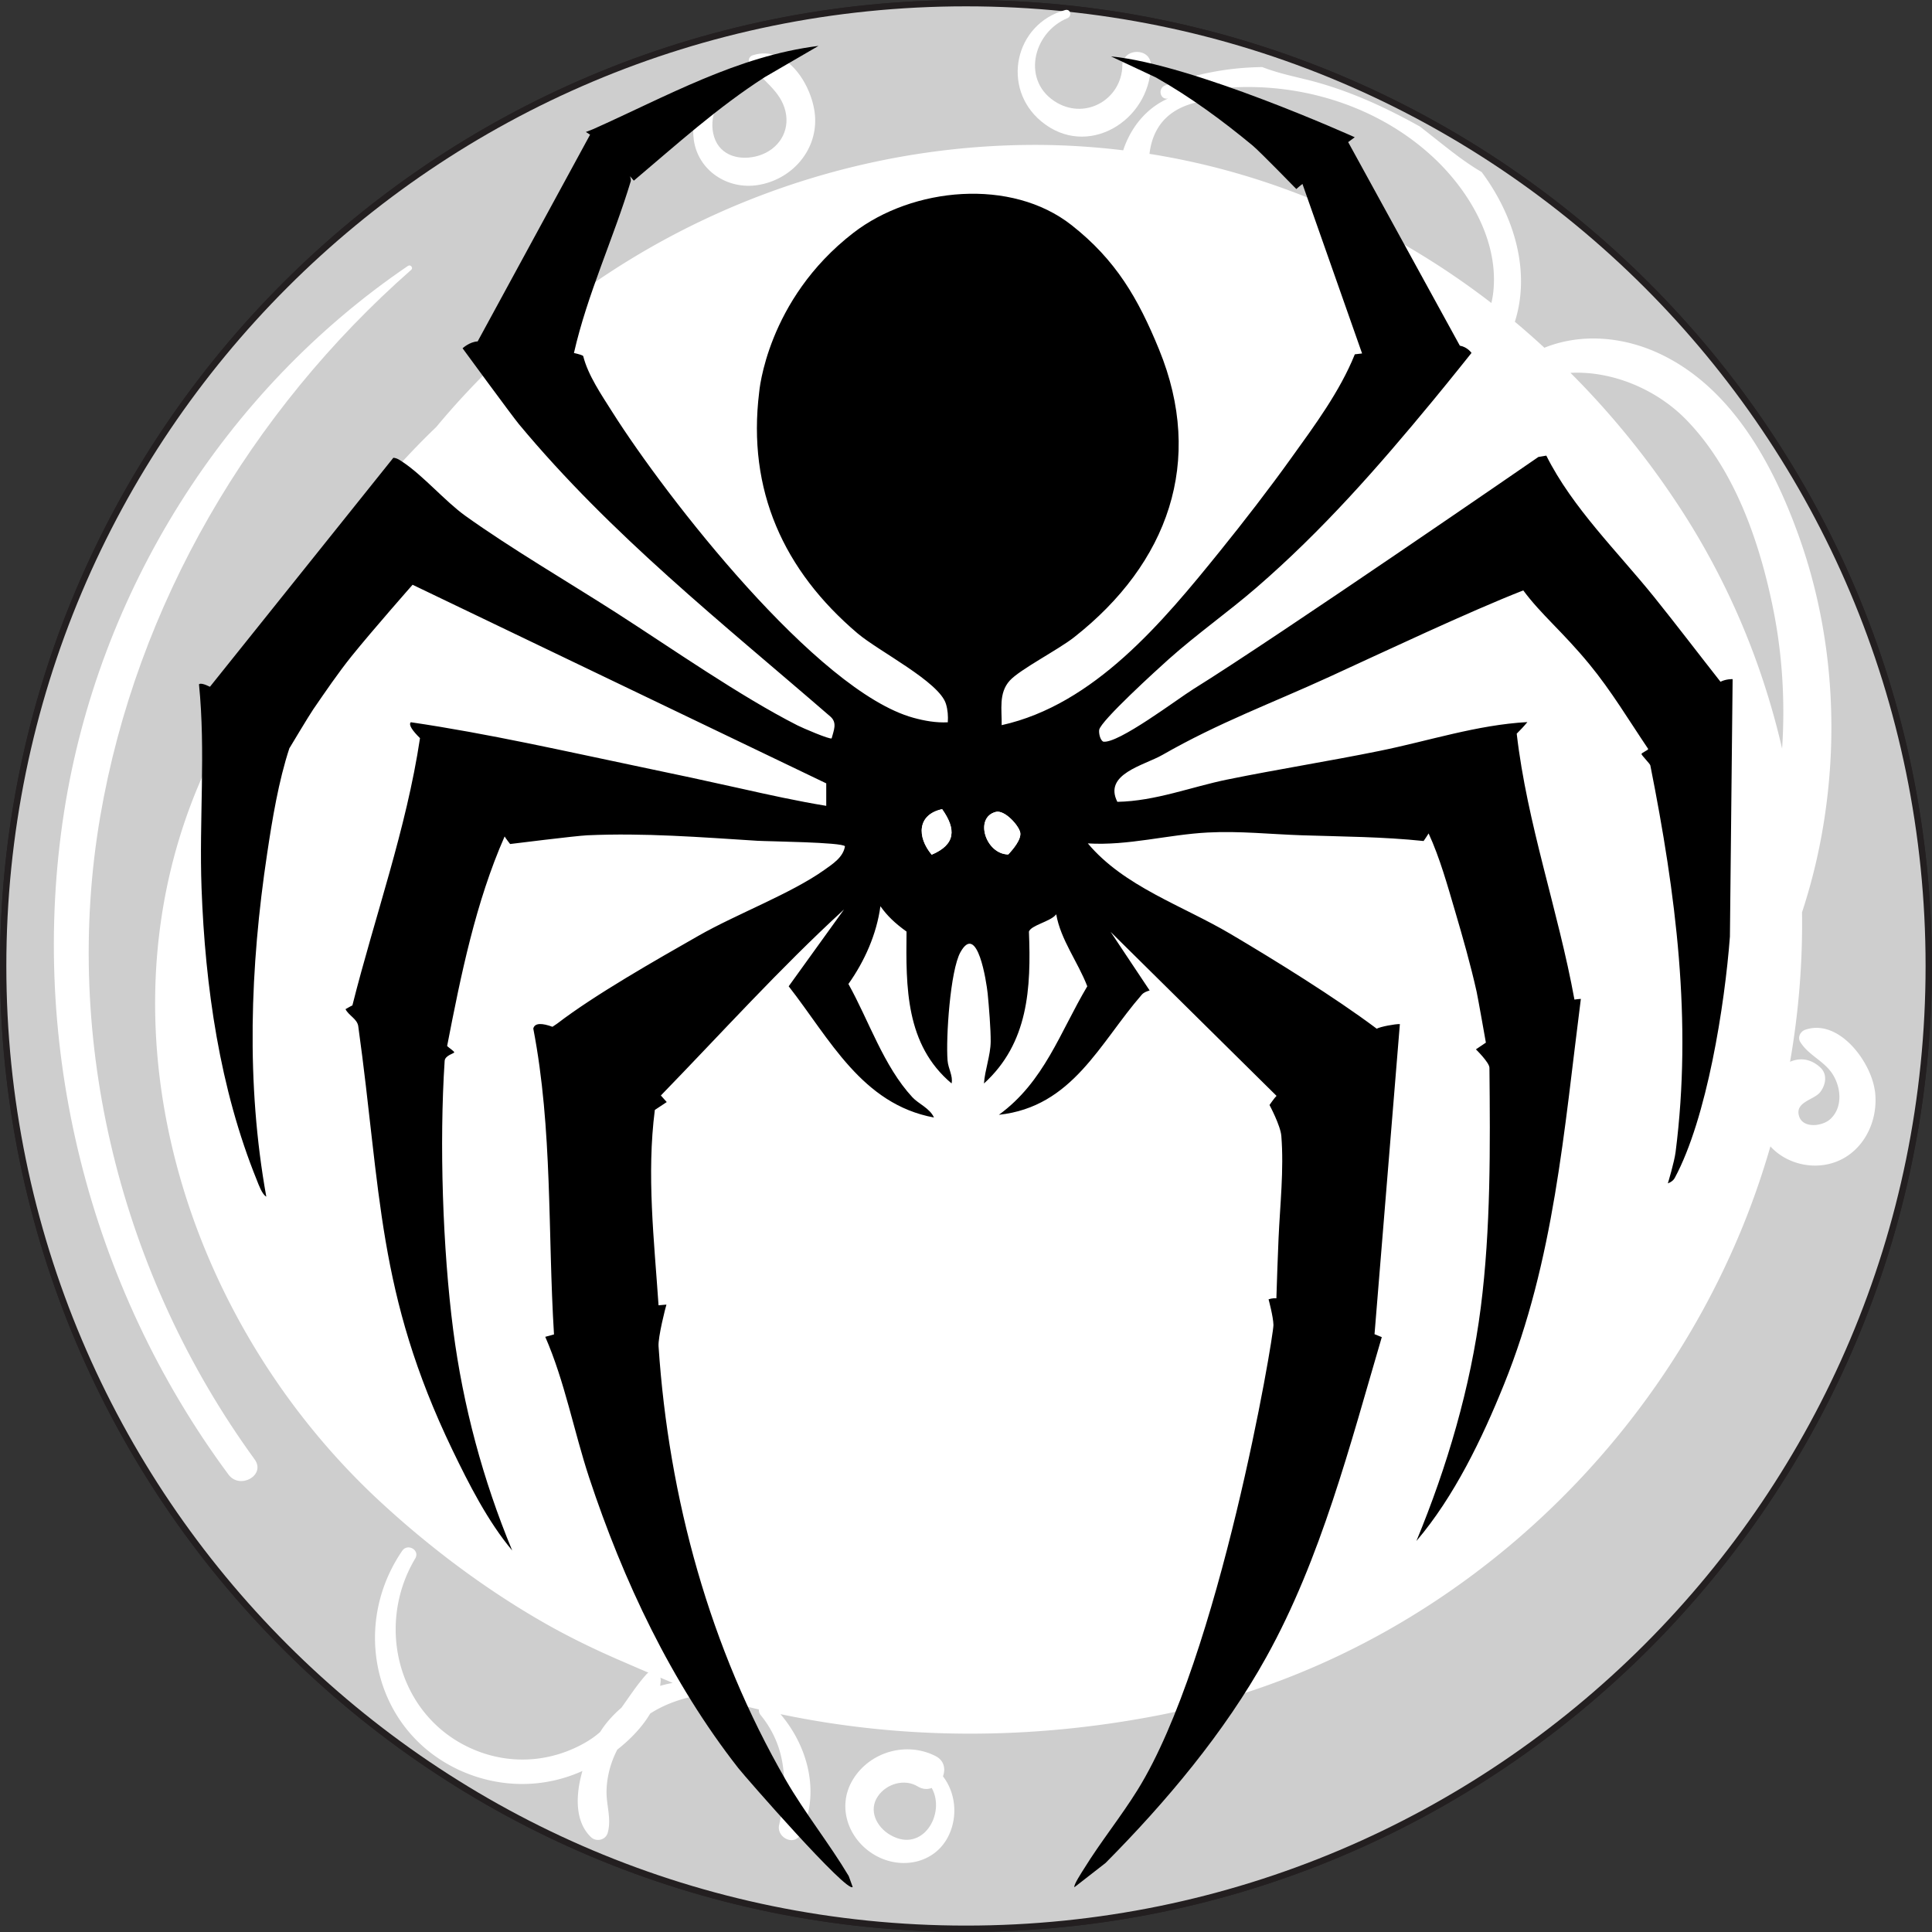
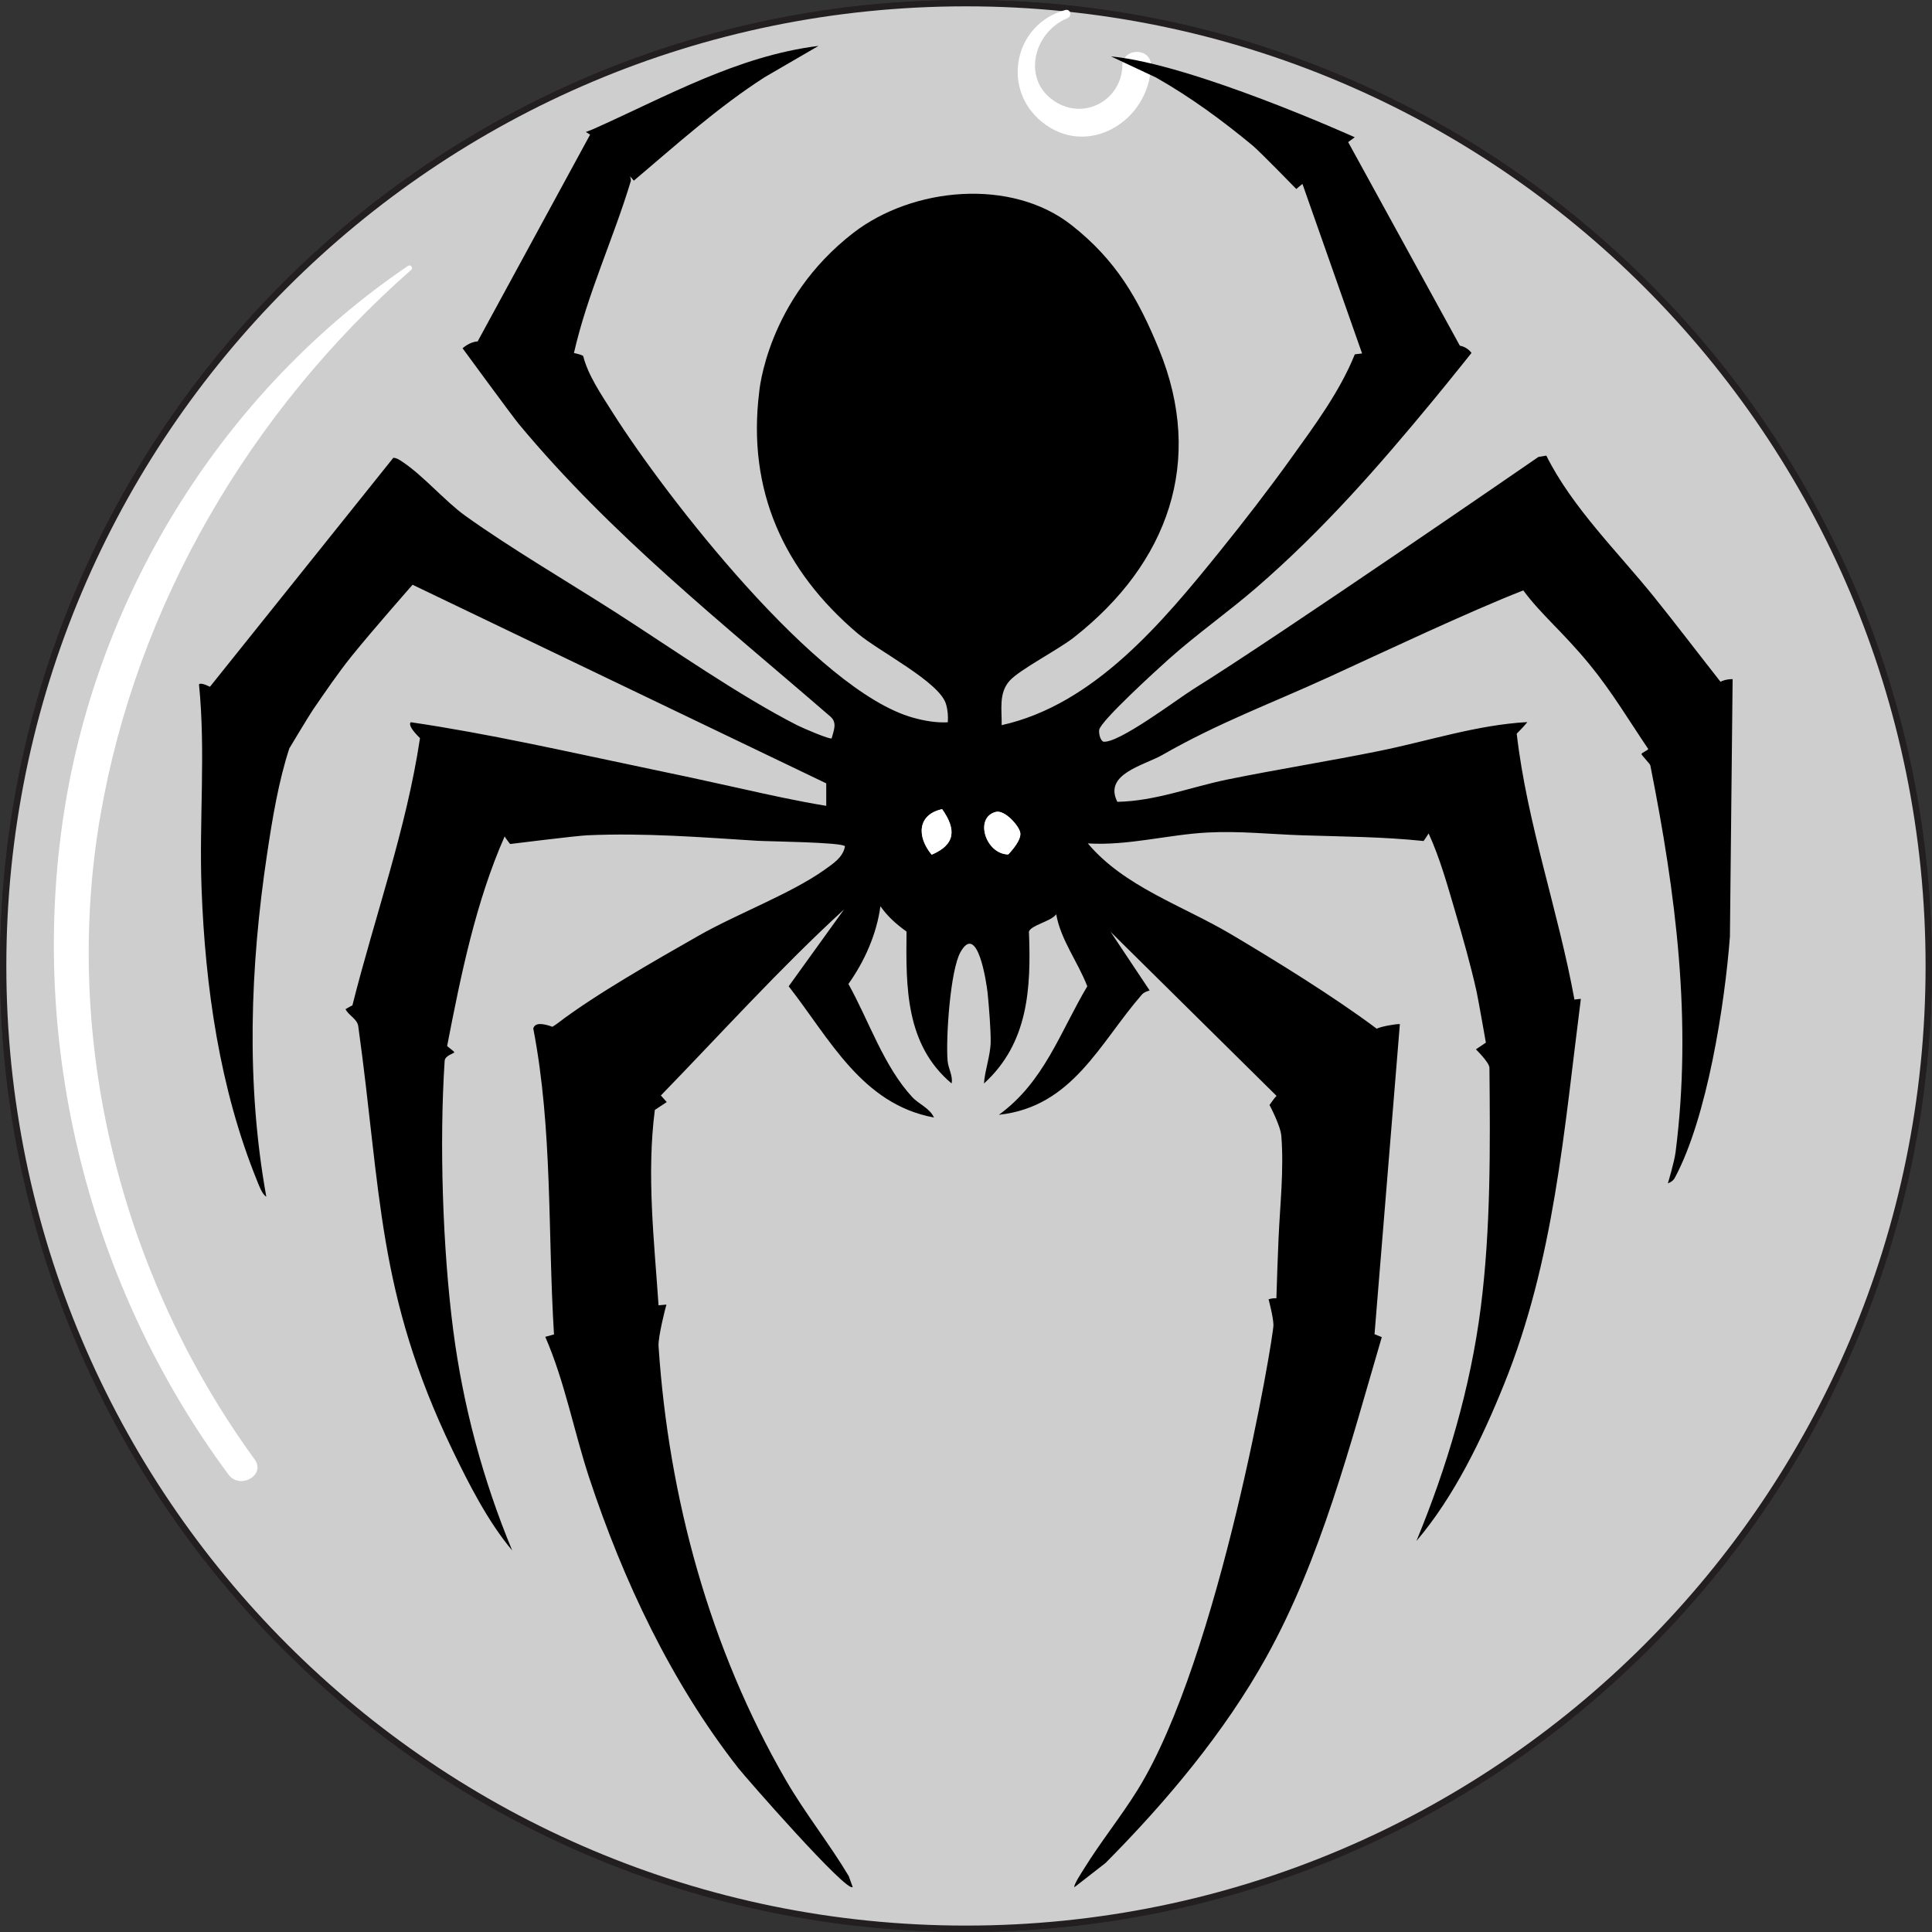
<svg xmlns="http://www.w3.org/2000/svg" data-bbox="0.41 0.41 249.18 249.18" viewBox="0 0 250.01 250.01" data-type="ugc">
  <rect x="0" y="0" width="250.01" height="250.01" fill="#333333" stroke="none" />
  <g>
    <path fill="#f47748" stroke="#231f20" stroke-miterlimit="10" stroke-width=".82" d="M249.59 125c0 68.81-55.78 124.59-124.59 124.59S.41 193.81.41 125 56.19.41 125 .41 249.59 56.19 249.59 125z" />
    <path d="M242.61 141.13c-.51-3.76-4.65-9.35-8.99-7.88-.64.22-1.04.97-.65 1.6 1.06 1.69 2.94 2.37 4.07 3.99 1.21 1.75 1.5 4.47-.23 6.01-1.02.91-3.59 1.23-4.03-.51-.45-1.76 1.96-2.01 2.75-3 .73-.93 1-2.33 0-3.23-1.29-1.16-2.65-1.24-3.89-.71 1.12-6.4 1.64-12.88 1.55-19.34 1.49-4.53 2.54-9.19 3.15-13.93 1.51-11.61.41-23.62-3.53-34.66-3.3-9.25-8.6-19.15-17.84-23.6-4.92-2.37-10.43-2.76-15.12-.87-1.25-1.15-2.52-2.28-3.82-3.36 2.11-6.66-.2-13.88-4.3-19.38-1.36-.79-2.64-1.71-3.89-2.67-1.38-1.06-2.72-2.15-4.09-3.21-4.69-2.62-9.55-4.83-14.8-6.11-1.72-.42-3.74-.86-5.61-1.59-4.25.05-8.52.82-12.57 2.38-1 .38-.64 1.93.4 1.68-2.45 1.08-4.37 3.14-5.48 5.79-.13.3-.24.61-.34.92-3.74-.45-7.54-.7-11.38-.7-30.02 0-58.55 13.66-77.51 36.5-9.12 8.74-16.56 19.29-21.83 30.78a90 90 0 0 0-4.57 6.94c-19.88 33.49-8.32 75.98 19.17 101.38 6.44 5.95 13.65 11.36 21.27 15.7 3.12 1.78 6.34 3.34 9.63 4.77.84.36 2.42 1.05 3.78 1.63-.09.05-.17.11-.24.19-1.28 1.43-2.23 2.93-3.26 4.35-.65.56-1.27 1.18-1.83 1.86-.31.37-.62.81-.92 1.28-.59.52-1.26 1-2.03 1.43-4.14 2.34-8.98 2.79-13.46 1.18-10.3-3.72-13.88-15.93-8.44-25.06.65-1.09-.99-2.02-1.69-.99-6.83 10.01-3.44 23.74 7.9 28.59 4.97 2.12 10.51 2.12 15.43-.11-.92 3.18-.97 6.57 1.1 8.56.7.67 1.92.39 2.18-.58.5-1.87-.22-3.58-.16-5.5.06-1.82.55-3.62 1.39-5.24 1.68-1.32 3.22-2.91 4.26-4.67 2.03-1.31 4.43-2.09 6.86-2.46 1.39.44 2.79.82 4.2 1.19 1 .26 2 .51 3 .74-.02.24.05.5.24.74 3.44 4.22 3.5 9.14 2.38 14.23-.35 1.6 1.97 2.79 2.78 1.17 2.58-5.17 1.03-11.26-2.6-15.53 16.04 3.36 32.45 3.3 48.59.21 33.74-6.46 62.19-30.74 75.43-62.13 1.6-3.78 2.95-7.64 4.08-11.55 1.69 1.86 4.42 2.81 7.04 2.38 4.53-.74 7.07-5.26 6.48-9.61ZM85.43 218.15c.03-.25.06-.5.07-.75 0-.1-.02-.19-.04-.28 1.01.43 1.34.57 0-.01v-.02c.52.23 1.08.46 1.59.69-.55.1-1.09.22-1.62.38Zm43.78-99.64c-.23-.1-.65-.24-1.01-.37-.52-.3-1.02-.72-1.42-1.32-.22-.99 2-1.04 2.18-.59.32.8.82 1.34 1.4 1.66-.45.24-.9.47-1.14.63Zm64.03-80.74c-.05.49-.14.97-.25 1.44-12.88-9.93-27.96-16.72-44.24-19.3.38-3.23 2.17-5.84 6.36-6.72.72-.15.56-1.3-.17-1.28-.15 0-.29.02-.44.02 10.7-2.09 22.45.74 30.61 8.1 4.84 4.36 8.86 10.99 8.13 17.74m37.38 59.14c-2.54-11.04-6.98-21.69-13.37-31.42-4.11-6.27-8.82-12.04-14.02-17.24 5.47-.28 11.21 2.18 15.01 6.1 6.24 6.43 9.45 15.74 11.2 24.36 1.21 5.95 1.58 12.11 1.17 18.2Z" fill="#db3e0e" />
-     <path d="M52.82 34.39C29.03 50.54 12.72 76.6 8.29 105.08c-4.67 30.05 3.18 61.33 21.28 85.74 1.48 1.99 4.87.07 3.38-1.97-17.26-23.73-24.96-54.15-19.98-83.19 4.7-27.38 19.42-52.43 40.25-70.75.28-.24-.09-.72-.4-.51Z" fill="#db3e0e" />
    <path d="M122.03 229.86c.35-.94.16-2.05-.97-2.62-3.73-1.9-8.45-.59-10.67 3.01-2.26 3.67-.48 8.15 3.21 10.02 3.39 1.71 7.58.71 9.22-2.86 1.14-2.48.82-5.45-.79-7.54Zm-6.8 7.61c-1.79-1.03-2.9-3.19-1.61-5.05 1.12-1.61 3.44-2.28 5.13-1.25.64.39 1.28.41 1.82.2 1.85 3.31-1.17 8.51-5.35 6.09Z" fill="#db3e0e" />
    <path d="M145.24 8.49c-.1 4.29-4.61 6.99-8.42 4.83-4.69-2.66-3.24-9.09 1.31-10.97.63-.26.41-1.24-.29-1.05-6.55 1.78-8.32 10.08-3.09 14.41 5.92 4.91 14.01-.05 14.18-7.21.06-2.38-3.64-2.38-3.7 0Z" fill="#db3e0e" />
    <path d="M97.43 7.14c-.59.19-.69.82-.34 1.27 1.56 1.97 3.94 3.38 4.55 5.98.62 2.64-.92 4.97-3.46 5.75-2.3.7-4.96.11-5.76-2.4-.78-2.46.39-5.4 2.89-6.25.93-.32.56-1.67-.4-1.47-3.62.75-5.63 4.56-5.13 8.08.56 3.98 4.36 6.46 8.27 5.85 4.29-.67 7.64-4.32 7.43-8.73-.18-3.91-3.57-9.53-8.05-8.07Z" fill="#db3e0e" />
    <path d="M162.92 221.45c-.78-4.6.14-9.96 4.9-12.44 3.7-1.93 6.56-1.54 10.68-1.58 1.29-2.18 2.5-4.38 3.56-6.67 4.01-8.61 7-18.94 6.61-28.36-.63-15.17-13.61-18.38-20.89-30.39-3.45-5.69-3.6-10.42-5.93-16.1-4.14-10.1-19.2-12.6-29.4-9.52-25.33 7.67-22.13 41.02-24.04 60.49-1.07 10.88-4.59 32.88-13.47 40.52-5.26 4.52-8.67 3.46-15.18 3.76-3.03.14-6.13.44-9.16.58-.79.04-1.81.17-2.31-.43V216c0-5.46 6.95-9.4 12.4-9.08 1.48.09 3.5 1.29 4.38-.21 1.06-1.81 2.57-7.9 3-10.12 3.31-17.37-1.08-28.73-10.22-43.51-8.45-13.66-21.7-23.67-28.38-38.37-4.48-9.86-6.26-21.9-4.36-32.46 1.4-7.77 5.62-15.77 12.77-20.33-2.42-.47-4.94-.43-7.35-.98-2.61-.6-4.94-1.92-7.35-2.93.46 2.88 2.71 5.18 4.88 7.16l-3.5 4.57c-7.38-5.64-9.65-13.84-9.95-22.35 3.17 1.54 6.48 2.91 10.03 3.56 3.12.56 17.25 2.1 19.69 1.63 1.81-.35 4.13-1.55 6.1-1.98 8.21-1.81 17.12-1.05 24.72 2.33 5.91 2.63 8.79 5.05 6.92 11.45-.79 2.72-4.22 7.26-6.5 9.16-.42.35-2.15 1.5-2.61.96-.83-.99-.43-6.15-1.52-6.34-7.36.74-13.19 5.99-11.06 13.06.89 2.97 3.89 4.97 7.29 4.39 1.72-.29 7.29-3.93 7.72-3.85 1.5.28-.2 4.33-.71 5.22-3.7 6.48-11.22 8.57-18.43 5.4-.13 5.52 4.47 12.22 10.87 12.85 10.51 1.04 19.48-8.2 27.93-12.8 26.24-14.27 57.79-8.54 76.18 13.38l2.78 4.16c3.61-2.98 6.79-4.82 9.47-8.68C218.9 79.1 194.19 47.73 167 57.68c-6.09 2.23-6.37 4.39-10.31 8.05-6.52 6.07-15.67.6-13.35-7.29 1.48-5.04 12.27-10.83 17.36-12.66 27.45-9.91 56.83 7.22 61.25 33.12 3.06 17.93-6.2 34.36-21.91 44.64.05.46.27.89.27 1.36.01 11.76-3.42 29.19 11.54 34.64-2.13 15.01-7.62 29.37-14.17 43.17-2.51 5.3-6.6 13.9-12.19 16.82-.8.42-4.27 1.91-4.95 1.91h-17.61ZM89.35 58.89c-1.94-.3-3.79-.28-5.7-.81-3.16-.87-6.27-3.38-9.87-2.31 1.46 6.11 7.71 8.79 13.99 6.19 1.84-.76 2.52-1.02 1.58-3.08Z" />
    <path d="M145.92 221.72c-.5-.3-.49-.75-.49-1.26.03-5.33 1.98-10.85 7.57-13.24 2.14-.92 5.71-.99 7.32-2.27 4.09-3.24 8.81-16.48 9.86-21.46 1.02-4.88 1.18-11.36-.11-16.21-1.47-5.53-8.19-9.92-12.21-14.01-8.14-8.29-11.8-18.4-12.4-29.48-.03-.58-.1-1.42 0-1.96.07-.44-.19-.42.46-.42.79 0 8.9 2.72 9.18 3.09 1.44 4.01 2.03 8.26 3.37 12.29 2.19 6.61 6.29 12.25 11.33 17.33 4.52 4.55 11.55 7.91 12.1 14.39 1 11.85-2.99 22.64-7.07 33.63-11.75-1.26-19.99 9.58-17.73 19.59h-11.18Z" />
-     <path d="M89.35 58.89c.95 2.05.26 2.32-1.58 3.08-6.28 2.59-12.53-.08-13.99-6.19 3.6-1.07 6.71 1.44 9.87 2.31 1.91.53 3.76.5 5.7.81Z" fill="#97ca3d" />
    <g>
      <path stroke="#231f20" stroke-miterlimit="10" stroke-width=".82" fill="#cecece" d="M249.59 125c0 68.81-55.78 124.59-124.59 124.59S.41 193.81.41 125 56.19.41 125 .41 249.59 56.19 249.59 125z" />
-       <path d="M242.61 141.13c-.51-3.76-4.65-9.35-8.99-7.88-.64.22-1.04.97-.65 1.6 1.06 1.69 2.94 2.37 4.07 3.99 1.21 1.75 1.5 4.47-.23 6.01-1.02.91-3.59 1.23-4.03-.51-.45-1.76 1.96-2.01 2.75-3 .73-.93 1-2.33 0-3.23-1.29-1.16-2.65-1.24-3.89-.71 1.12-6.4 1.64-12.88 1.55-19.34 1.49-4.53 2.54-9.19 3.15-13.93 1.51-11.61.41-23.62-3.53-34.66-3.3-9.25-8.6-19.15-17.84-23.6-4.92-2.37-10.43-2.76-15.12-.87-1.25-1.15-2.52-2.28-3.82-3.36 2.11-6.66-.2-13.88-4.3-19.38-1.36-.79-2.64-1.71-3.89-2.67-1.38-1.06-2.72-2.15-4.09-3.21-4.69-2.62-9.55-4.83-14.8-6.11-1.72-.42-3.74-.86-5.61-1.59-4.25.05-8.52.82-12.57 2.38-1 .38-.64 1.93.4 1.68-2.45 1.08-4.37 3.14-5.48 5.79-.13.3-.24.61-.34.92-3.74-.45-7.54-.7-11.38-.7-30.02 0-58.55 13.66-77.51 36.5-9.12 8.74-16.56 19.29-21.83 30.78a90 90 0 0 0-4.57 6.94c-19.88 33.49-8.32 75.98 19.17 101.38 6.44 5.95 13.65 11.36 21.27 15.7 3.12 1.78 6.34 3.34 9.63 4.77.84.36 2.42 1.05 3.78 1.63-.09.05-.17.11-.24.19-1.28 1.43-2.23 2.93-3.26 4.35-.65.56-1.27 1.18-1.83 1.86-.31.37-.62.81-.92 1.28-.59.52-1.26 1-2.03 1.43-4.14 2.34-8.98 2.79-13.46 1.18-10.3-3.72-13.88-15.93-8.44-25.06.65-1.09-.99-2.02-1.69-.99-6.83 10.01-3.44 23.74 7.9 28.59 4.97 2.12 10.51 2.12 15.43-.11-.92 3.18-.97 6.57 1.1 8.56.7.67 1.92.39 2.18-.58.5-1.87-.22-3.58-.16-5.5.06-1.82.55-3.62 1.39-5.24 1.68-1.32 3.22-2.91 4.26-4.67 2.03-1.31 4.43-2.09 6.86-2.46 1.39.44 2.79.82 4.2 1.19 1 .26 2 .51 3 .74-.02.24.05.5.24.74 3.44 4.22 3.5 9.14 2.38 14.23-.35 1.6 1.97 2.79 2.78 1.17 2.58-5.17 1.03-11.26-2.6-15.53 16.04 3.36 32.45 3.3 48.59.21 33.74-6.46 62.19-30.74 75.43-62.13 1.6-3.78 2.95-7.64 4.08-11.55 1.69 1.86 4.42 2.81 7.04 2.38 4.53-.74 7.07-5.26 6.48-9.61ZM85.43 218.15c.03-.25.06-.5.07-.75 0-.1-.02-.19-.04-.28 1.01.43 1.34.57 0-.01v-.02c.52.23 1.08.46 1.59.69-.55.1-1.09.22-1.62.38Zm43.78-99.64c-.23-.1-.65-.24-1.01-.37-.52-.3-1.02-.72-1.42-1.32-.22-.99 2-1.04 2.18-.59.32.8.82 1.34 1.4 1.66-.45.24-.9.47-1.14.63Zm64.03-80.74c-.05.49-.14.97-.25 1.44-12.88-9.93-27.96-16.72-44.24-19.3.38-3.23 2.17-5.84 6.36-6.72.72-.15.56-1.3-.17-1.28-.15 0-.29.02-.44.02 10.7-2.09 22.45.74 30.61 8.1 4.84 4.36 8.86 10.99 8.13 17.74m37.38 59.14c-2.54-11.04-6.98-21.69-13.37-31.42-4.11-6.27-8.82-12.04-14.02-17.24 5.47-.28 11.21 2.18 15.01 6.1 6.24 6.43 9.45 15.74 11.2 24.36 1.21 5.95 1.58 12.11 1.17 18.2Z" fill="#ffffff" />
      <path d="M52.82 34.39C29.03 50.54 12.72 76.6 8.29 105.08c-4.67 30.05 3.18 61.33 21.28 85.74 1.48 1.99 4.87.07 3.38-1.97-17.26-23.73-24.96-54.15-19.98-83.19 4.7-27.38 19.42-52.43 40.25-70.75.28-.24-.09-.72-.4-.51Z" fill="#ffffff" />
-       <path d="M122.03 229.86c.35-.94.16-2.05-.97-2.62-3.73-1.9-8.45-.59-10.67 3.01-2.26 3.67-.48 8.15 3.21 10.02 3.39 1.71 7.58.71 9.22-2.86 1.14-2.48.82-5.45-.79-7.54Zm-6.8 7.61c-1.79-1.03-2.9-3.19-1.61-5.05 1.12-1.61 3.44-2.28 5.13-1.25.64.39 1.28.41 1.82.2 1.85 3.31-1.17 8.51-5.35 6.09Z" fill="#ffffff" />
      <path d="M145.24 8.49c-.1 4.29-4.61 6.99-8.42 4.83-4.69-2.66-3.24-9.09 1.31-10.97.63-.26.41-1.24-.29-1.05-6.55 1.78-8.32 10.08-3.09 14.41 5.92 4.91 14.01-.05 14.18-7.21.06-2.38-3.64-2.38-3.7 0Z" fill="#ffffff" />
-       <path d="M97.43 7.14c-.59.19-.69.82-.34 1.27 1.56 1.97 3.94 3.38 4.55 5.98.62 2.64-.92 4.97-3.46 5.75-2.3.7-4.96.11-5.76-2.4-.78-2.46.39-5.4 2.89-6.25.93-.32.56-1.67-.4-1.47-3.62.75-5.63 4.56-5.13 8.08.56 3.98 4.36 6.46 8.27 5.85 4.29-.67 7.64-4.32 7.43-8.73-.18-3.91-3.57-9.53-8.05-8.07Z" fill="#ffffff" />
      <path d="M222.66 88.26h.01c-2.88-3.66-5.69-7.36-8.6-10.98-4.77-5.92-10.58-11.55-13.97-18.32l-1.02.17s-33.8 23.3-44.65 30.04c-2.07 1.29-9.77 7.13-11.68 6.8-.41-.25-.57-1.1-.51-1.52.17-1.15 7.59-7.89 9.01-9.16 3.64-3.25 7.66-6.07 11.34-9.25 8.54-7.39 15.71-15.56 22.87-24.24 2.19-2.65 4.96-6.13 4.96-6.13s-.51-.76-1.51-.94l-14.45-26.34.85-.63c-.23-.1-21.01-9.47-31.54-10.46l5.82 2.73c4.45 2.52 8.56 5.54 12.49 8.79.89.73 5.67 5.64 5.67 5.64s.54-.48.81-.66v.05l7.7 21.89c-.32.04-.63.08-.94.11-1.93 4.8-5.2 9.21-8.22 13.41-2.85 3.98-6.15 8.25-9.23 12.06-7.39 9.15-16.27 19.86-28.25 22.52.04-1.99-.42-4.14 1.04-5.76 1.31-1.45 6.29-4 8.34-5.62 12.15-9.55 16.92-22.76 10.98-37.25-2.7-6.59-5.57-11.56-11.32-16.08-7.79-6.13-20.55-4.93-28.24 1.01-11.23 8.68-12.18 20.62-12.18 20.62-1.56 12.67 3.16 23.07 12.72 31.19 2.74 2.33 10.58 6.27 11.45 9.14.24.79.29 1.57.24 2.38-1.51.08-3.02-.19-4.47-.59-12.45-3.44-32.01-28.58-38.95-39.57-1.39-2.2-3.15-4.77-3.76-7.23-.08-.11-.53-.25-1.2-.4 1.74-7.65 5.11-14.79 7.37-22.28 0-.17-.04-.37-.11-.59.16.2.33.39.49.57 5.5-4.65 10.87-9.5 16.95-13.4l6.95-4.04c-10.51 1.31-19.68 6.55-29.18 10.78-.22.1-.93.36-.93.36s.51.3.55.35L61.81 44.18c-1.05.05-1.95.89-1.95.89s6.36 8.69 7.29 9.82c11.97 14.39 26.27 25.68 40.32 37.85.91.81.4 1.81.15 2.81-.24.17-3.82-1.37-4.42-1.68-7.44-3.78-16.28-9.97-23.46-14.58-6.21-3.98-13.7-8.36-19.55-12.56-2.55-1.83-5.45-5.2-8.07-6.94-.38-.25-.74-.52-1.22-.55L27.17 88.87c-.72-.35-1.24-.49-1.42-.32.88 8.7.01 17.6.33 26.36.47 12.79 2.35 25.97 7.17 37.84.23.58.67 1.82 1.21 2.1-2.64-14.63-2.1-29.73.11-44.39.67-4.48 1.48-9.4 2.89-13.67l.02-.01s2.5-4.18 3.05-4.98c1.59-2.31 3.22-4.71 4.97-6.89 2.69-3.34 7.89-9.24 7.89-9.24l53.53 25.7v2.91c-3.72-.61-7.49-1.44-11.19-2.27-4.21-.94-8.38-1.84-12.63-2.72-9.95-2.08-19.87-4.35-29.94-5.83-.34.34.27 1.15 1.19 2.06-1.77 11.79-5.85 23.07-8.75 34.59-.09.01-.82.45-.89.48.42.84 1.52 1.26 1.65 2.21 2.98 21.4 2.41 34.51 12.18 54.82 2.14 4.44 4.6 9.28 7.74 13.02-3.77-9.07-6.36-18.71-7.63-28.49-1.37-10.57-1.81-24.23-1.11-34.87.05-.71 1.24-.96 1.24-1.1 0-.15-.72-.61-.92-.82 1.77-9.12 3.69-18.61 7.44-27.12.14.25.71.98.71.98s8.56-1.07 9.99-1.13c7.39-.33 14.67.25 22 .71 1.5.09 10.96.18 11.34.71-.22 1.43-1.6 2.3-2.68 3.07-4.32 3.07-11.33 5.69-16.27 8.51-5.5 3.14-13.39 7.61-18.29 11.37-.14.11-.39.25-.61.41-1.26-.46-2.29-.56-2.48.23 2.52 13.06 1.86 26.38 2.68 39.58l-1.13.31c2.54 5.83 3.69 12.18 5.68 18.22 4.42 13.36 10.62 26.5 19.3 37.59.9 1.15 14.11 16.26 14.8 15.38q-.25-.71-.51-1.41c-2.47-4.15-5.68-8.16-8.15-12.44-9.83-17.01-15.15-36.49-16.46-56.12-.08-1.17.9-5.03 1.02-5.39l-1.02.09c-.57-8.41-1.56-16.9-.48-25.28l1.54-1.02-.76-.85c7.84-8.07 15.41-16.47 23.7-24.07l-7.16 9.94c5.31 6.79 9.46 15.25 18.8 16.98-.53-1.2-2.02-1.78-2.79-2.62-3.73-4.03-5.63-9.91-8.28-14.66 2.09-2.94 3.65-6.44 4.14-10.06.88 1.24 1.86 2.18 3.38 3.28-.08 7.19-.14 14.63 5.83 19.65.21-.96-.44-1.92-.52-2.97-.23-2.89.34-11.64 1.67-14.02 2.19-3.91 3.36 3.84 3.52 5.35.16 1.6.41 4.73.39 6.24-.02 1.77-.75 3.65-.87 5.41 5.76-5.24 6.11-12.34 5.82-19.66.28-.81 2.69-1.28 3.45-2.14.03-.03.05-.07.08-.1.58 3.31 2.79 6.13 4.02 9.32-3.54 5.96-5.57 12.36-11.44 16.63 9.55-1.03 13.05-9.3 18.49-15.54.27-.31.64-.43 1.02-.55l-5.05-7.58 21.47 21.22c-.26.24-.91 1.18-.91 1.18s1.42 2.65 1.53 4c.35 4.38-.17 8.95-.36 13.28-.11 2.58-.2 5.16-.28 7.74-.5-.06-1.01.13-1.01.13s.61 2.26.63 3.31c.03 1.53-6.97 43.08-17.58 60.17-2.16 3.48-4.77 6.7-6.92 10.18-.24.38-1.44 2.21-1.25 2.41l4.02-3.13c7.82-7.88 15.4-16.89 20.81-26.65 7.09-12.77 10.84-27.46 14.94-41.4-.21-.08-.53-.21-.94-.38l3.28-40.13c-.61-.02-2.51.33-3 .6-.02-.02-.04-.04-.06-.05-5.38-4.03-13-8.75-18.85-12.21-6.26-3.7-13.78-6.13-18.47-11.72 5.21.32 10.35-1.14 15.51-1.41 4.1-.22 8.2.23 12.23.36 5.24.17 10.49.19 15.71.74.23-.32.44-.65.65-.98 1.45 3.15 2.44 6.72 3.41 10.01 1.01 3.43 2.02 6.97 2.8 10.46.18.81 1.2 6.6 1.2 6.6l-1.29.87s1.74 1.7 1.75 2.38c.1 10.21.18 20.81-1.12 31.01-1.32 10.35-4.36 20.64-8.33 30.23 4.88-5.72 8.51-13.26 11.33-20.25 6.51-16.1 7.76-32.82 9.95-49.9-.28.02-.56.05-.83.09-2.1-11.53-6.12-22.72-7.47-34.41.48-.48.95-.97 1.38-1.5-6.53.36-12.77 2.44-19.13 3.73-6.54 1.33-13.14 2.37-19.68 3.7-4.67.95-9.32 2.8-14.25 2.89-1.83-3.61 3.45-4.71 5.83-6.07 7.34-4.2 14.05-6.64 21.64-10.12 6.74-3.09 18.07-8.44 25.06-11.17 2.31 3.13 5.07 5.32 8.55 9.55 2.84 3.45 5.12 7.27 7.61 10.96.05.16-.91.51-.86.68.05.19 1.1 1.25 1.14 1.45 3.31 16.65 5.44 33.05 3.27 50.04-.17 1.32-1 4.05-1 4.05s.61-.19.88-.68c4.19-7.76 6.48-22.42 7.15-31.25l.35-33.32s-.83-.03-1.57.34ZM120.57 110.6c-1.93-2.31-1.87-5.19 1.35-5.89 1.85 2.61 1.74 4.58-1.35 5.89m9.9-.03c-2.92-.04-4.42-4.75-1.63-5.5 1.16-.32 2.99 1.75 3.18 2.65.18.86-.95 2.22-1.55 2.85" />
      <path d="M128.84 105.07c1.16-.32 2.99 1.75 3.18 2.65s-.95 2.22-1.55 2.85c-2.92-.04-4.42-4.75-1.63-5.5" fill="#ffffff" />
      <path d="M121.91 104.71c1.85 2.61 1.74 4.58-1.35 5.89-1.93-2.31-1.87-5.19 1.35-5.89" fill="#ffffff" />
    </g>
  </g>
</svg>